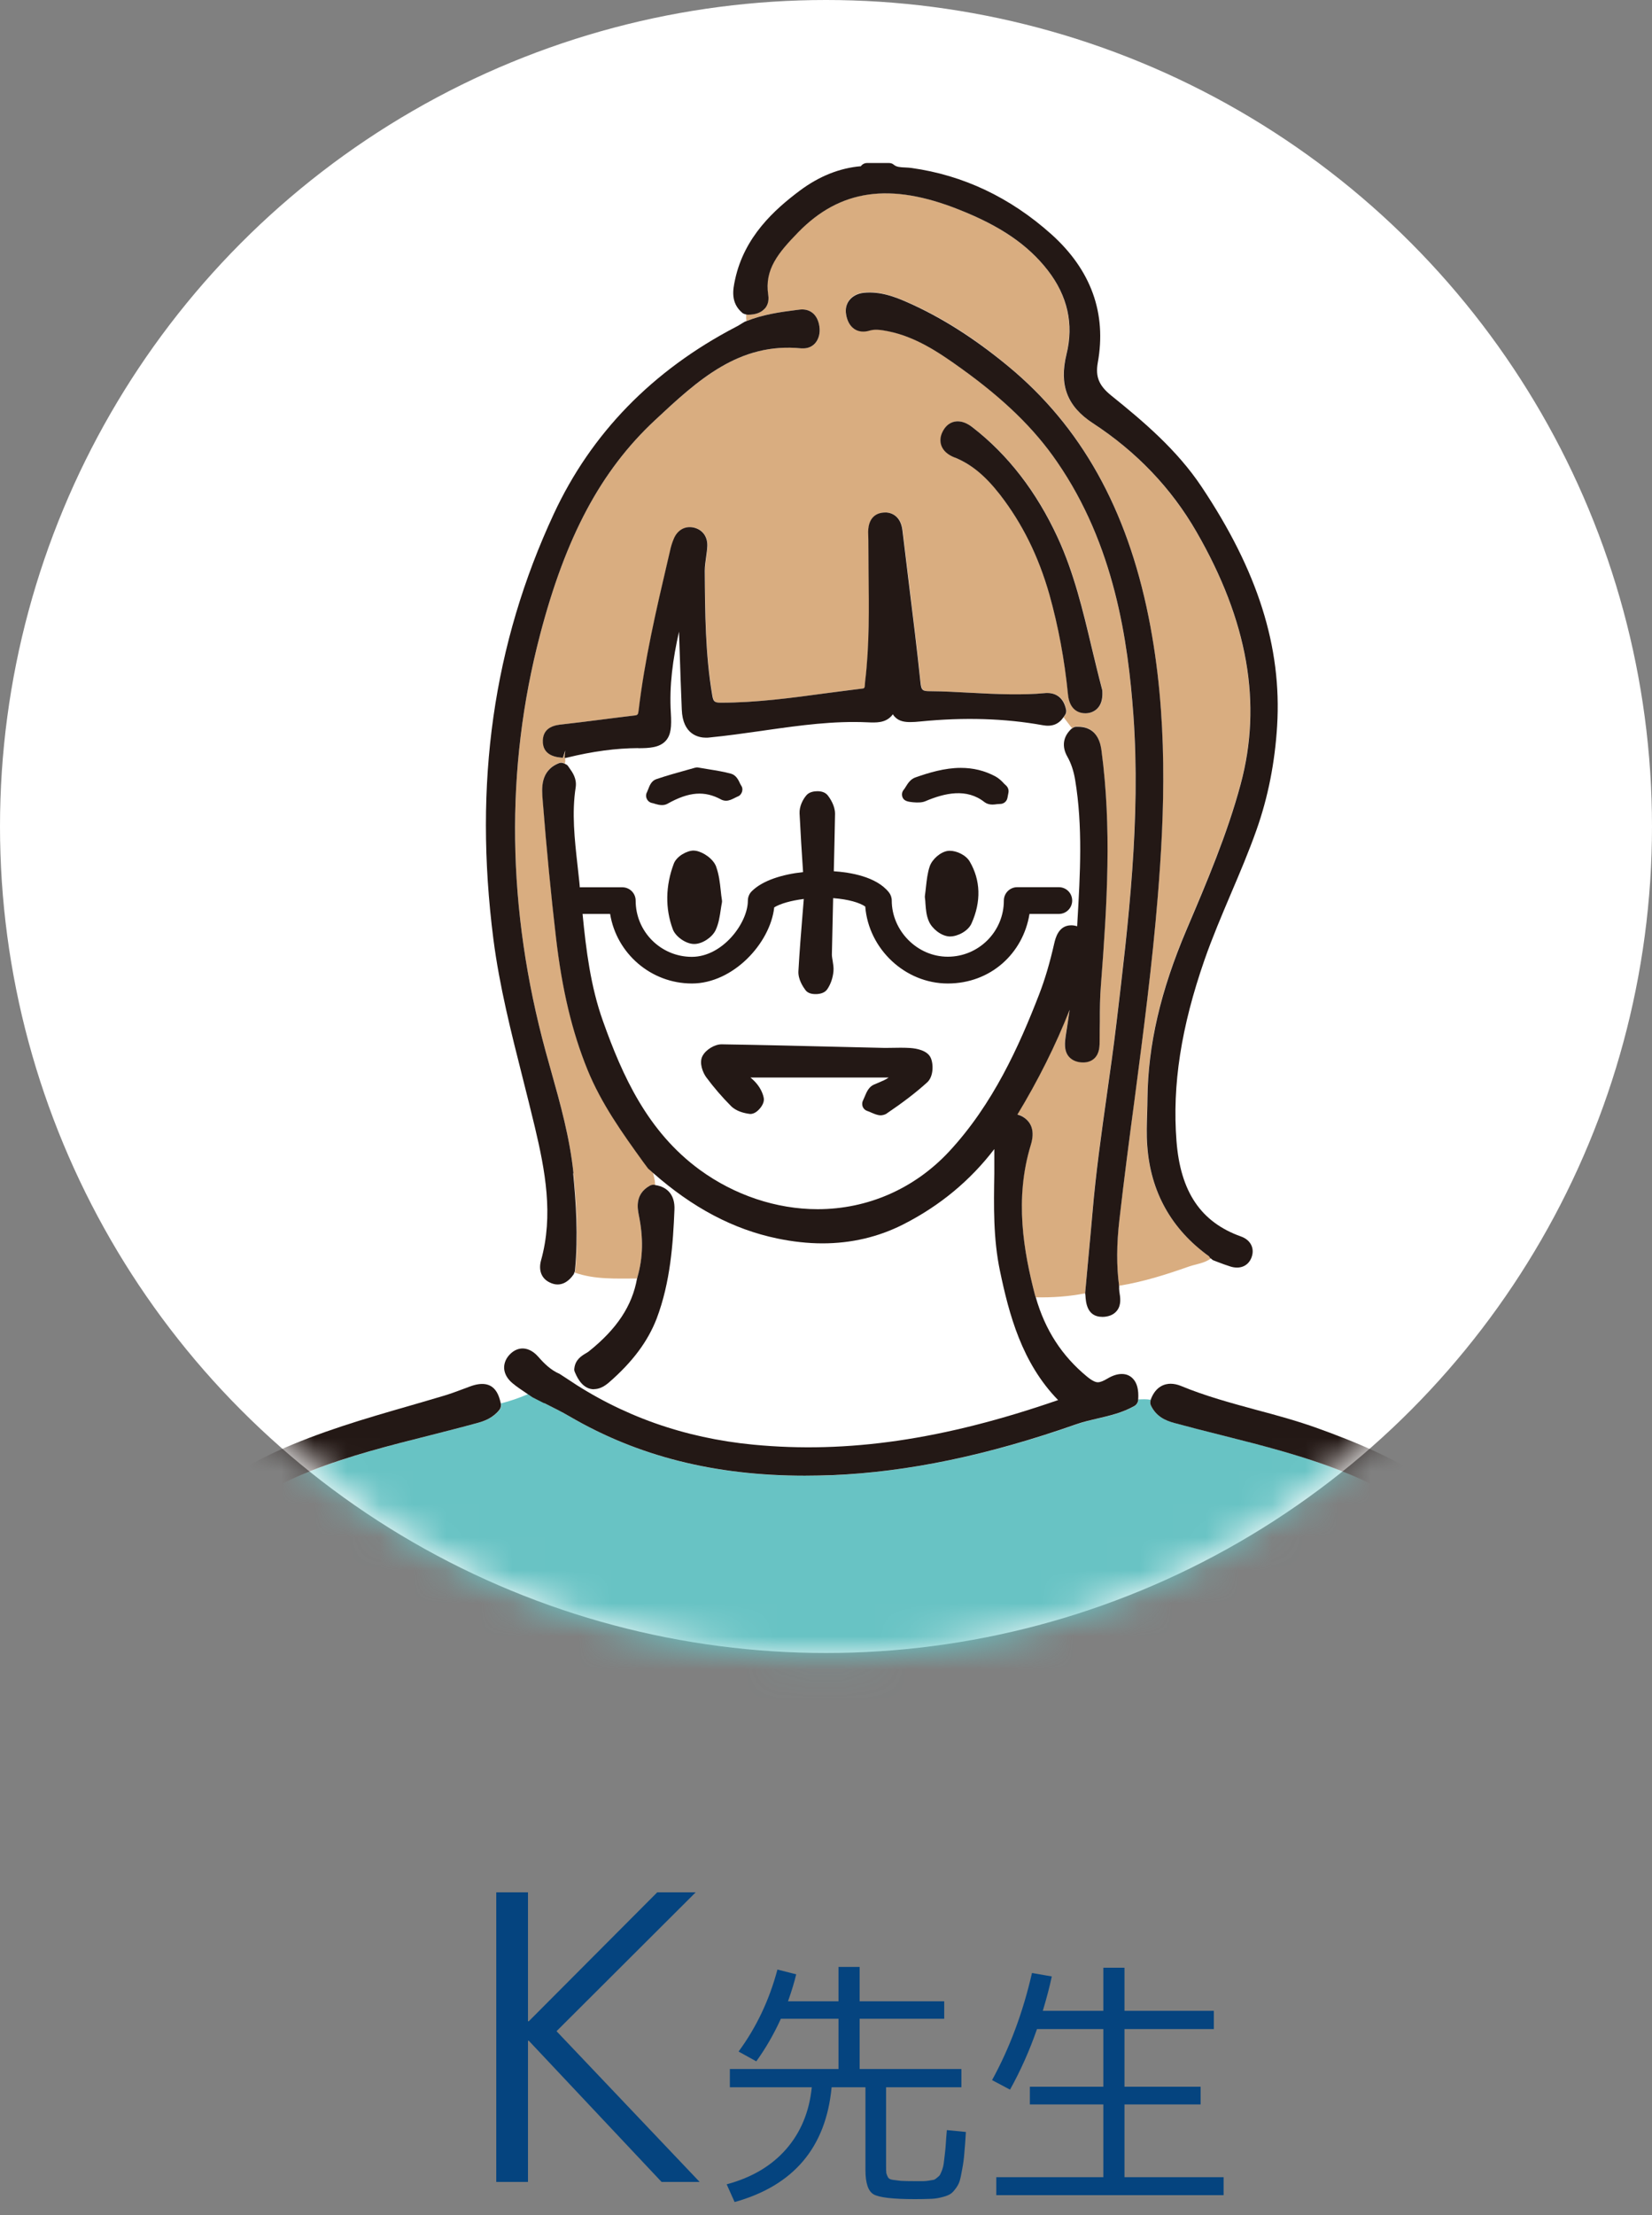
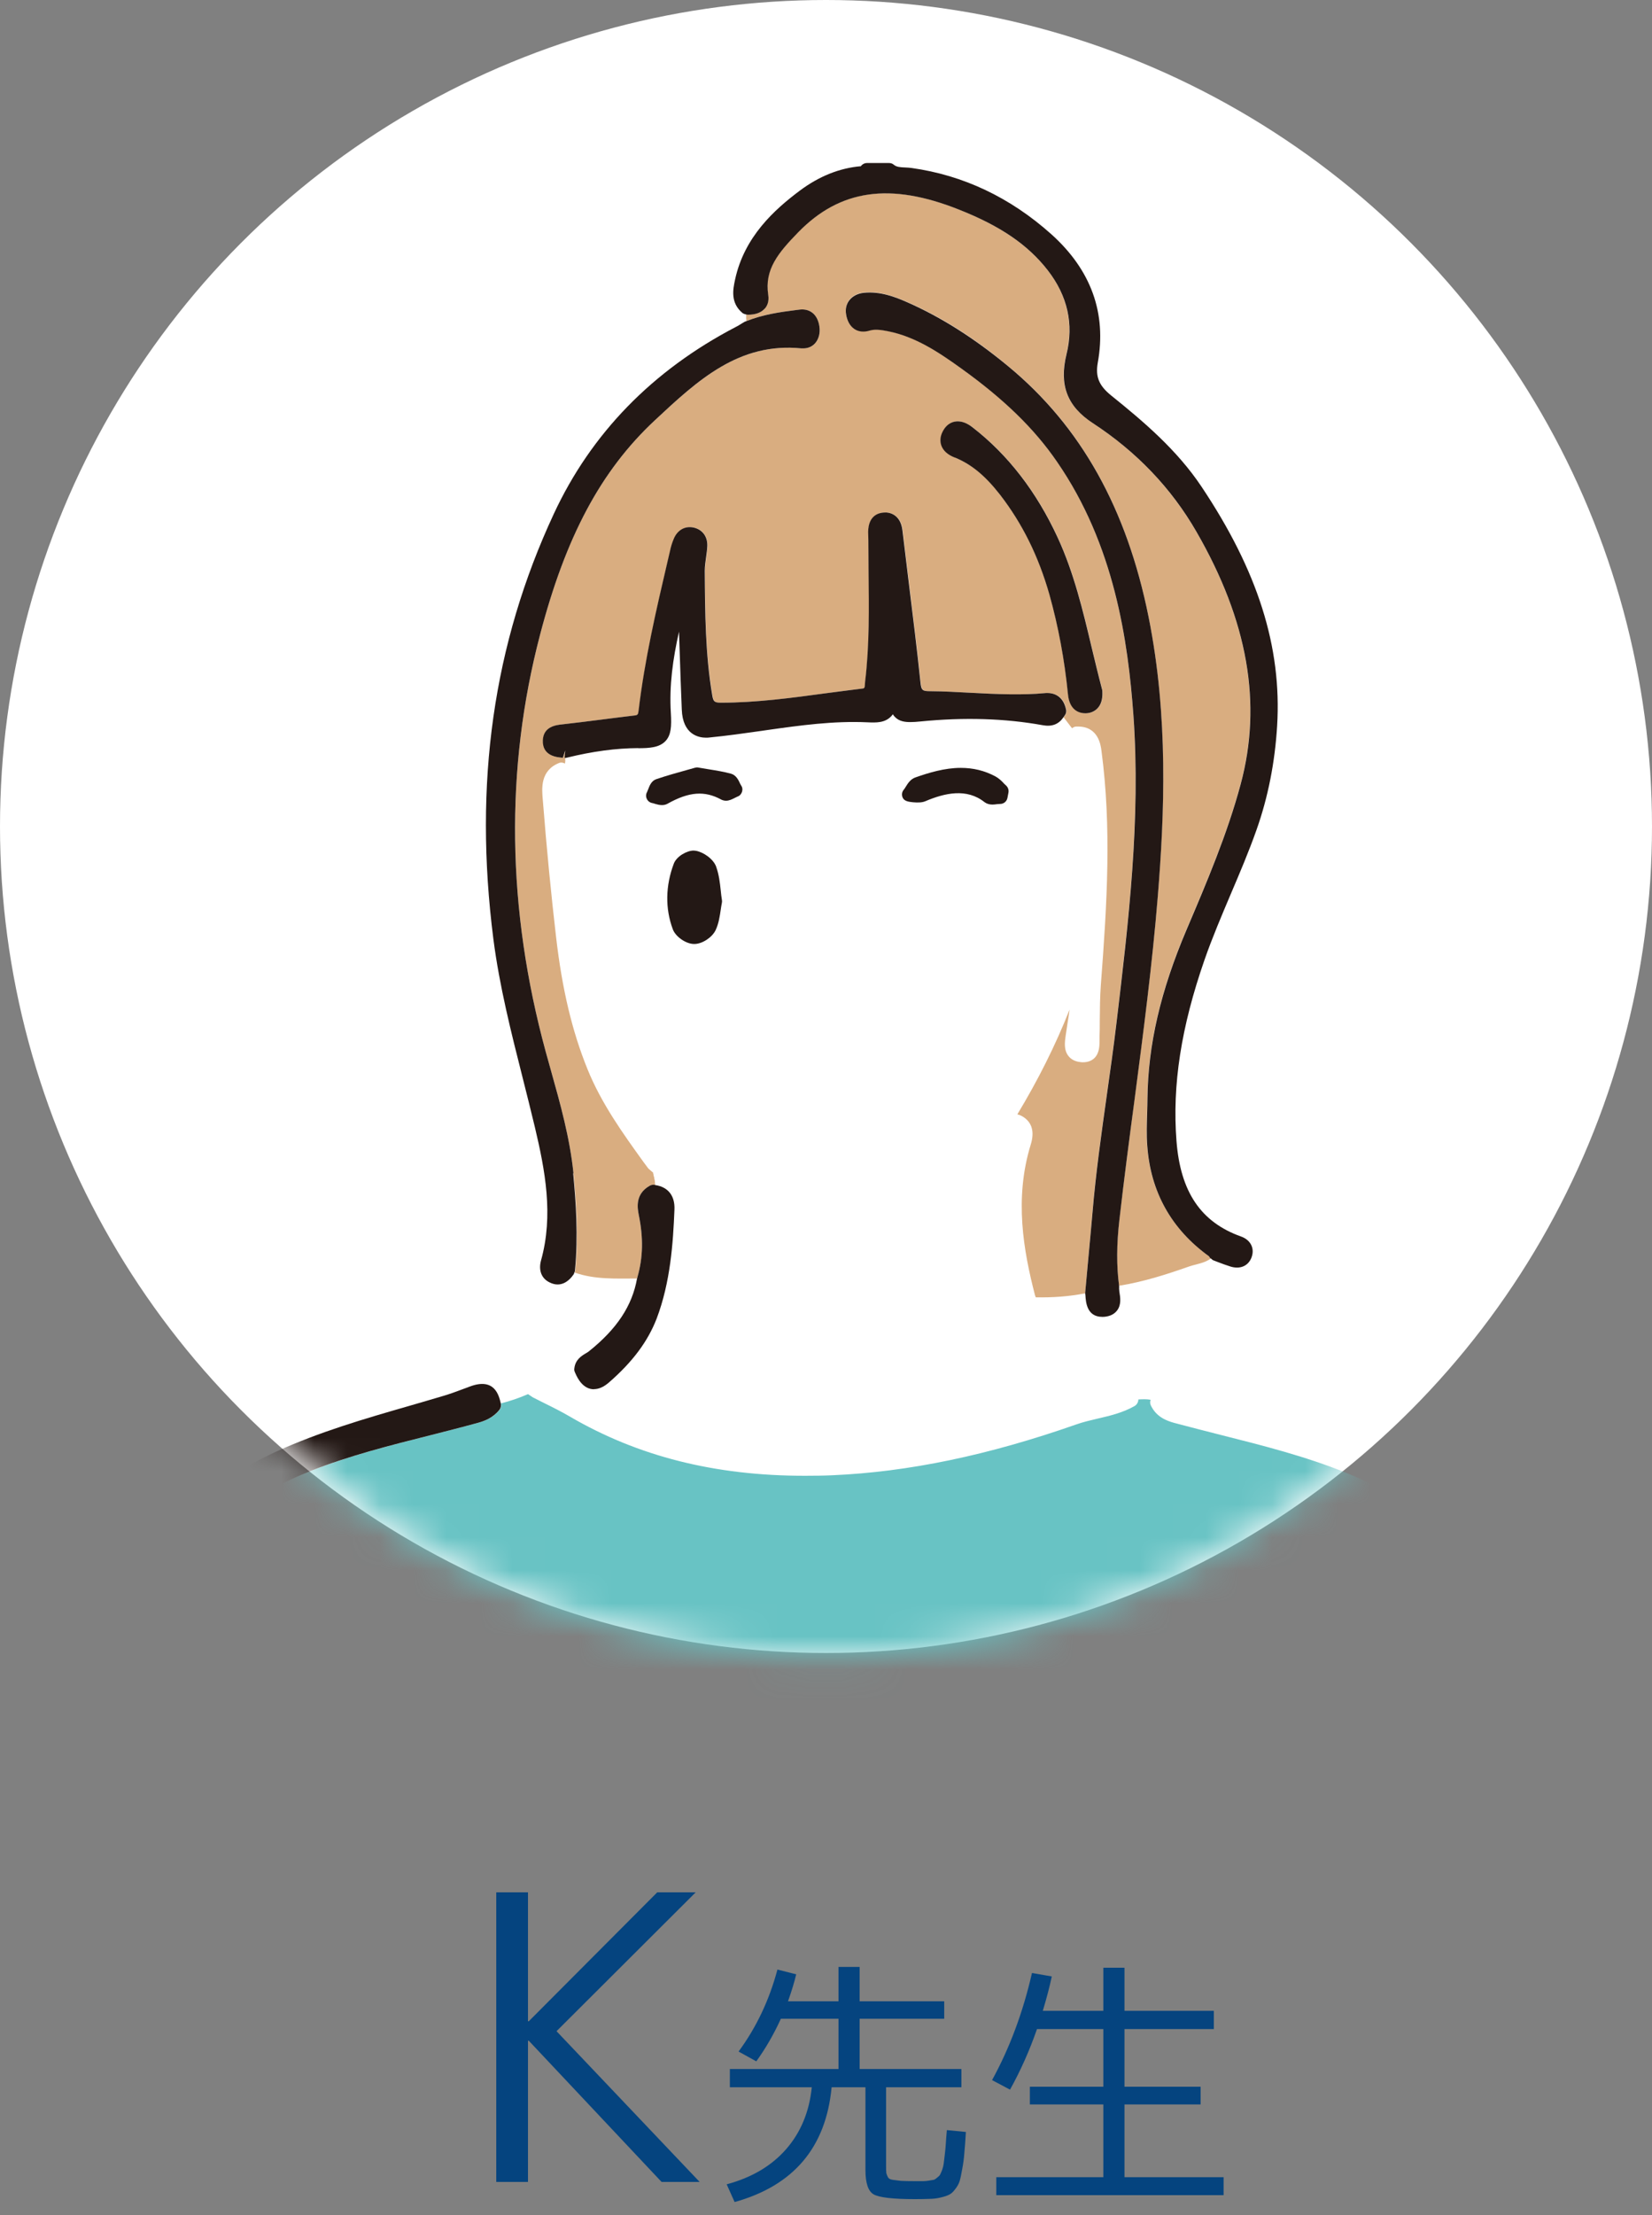
<svg xmlns="http://www.w3.org/2000/svg" width="50" height="67" viewBox="0 0 50 67" fill="none">
  <rect x="0" y="0" width="50" height="67" fill="#808080" stroke="none" />
  <circle cx="25" cy="25" r="25" fill="white" />
  <path d="M15.98 57.24V61.14H16.004L19.892 57.24H21.056L16.844 61.44L21.176 66H20.024L16.004 61.728H15.98V66H15.02V57.24H15.98ZM22.354 62.056C22.892 61.325 23.284 60.499 23.53 59.576L24.098 59.72C24.044 59.949 23.962 60.221 23.85 60.536H25.378V59.496H26.018V60.536H28.578V61.064H26.018V62.584H29.098V63.136H26.818V65.52C26.818 65.621 26.82 65.693 26.826 65.736C26.836 65.773 26.852 65.813 26.874 65.856C26.895 65.899 26.943 65.925 27.018 65.936C27.092 65.947 27.178 65.957 27.274 65.968C27.375 65.973 27.522 65.976 27.714 65.976C27.815 65.976 27.89 65.976 27.938 65.976C27.986 65.976 28.044 65.971 28.114 65.96C28.183 65.949 28.231 65.941 28.258 65.936C28.284 65.931 28.319 65.909 28.362 65.872C28.41 65.835 28.439 65.805 28.45 65.784C28.466 65.757 28.487 65.709 28.514 65.64C28.54 65.565 28.556 65.501 28.562 65.448C28.567 65.395 28.578 65.307 28.594 65.184C28.61 65.056 28.62 64.944 28.626 64.848C28.631 64.752 28.642 64.613 28.658 64.432L29.234 64.488C29.218 64.76 29.202 64.976 29.186 65.136C29.175 65.291 29.154 65.451 29.122 65.616C29.095 65.776 29.068 65.899 29.042 65.984C29.015 66.064 28.97 66.144 28.906 66.224C28.847 66.304 28.788 66.357 28.73 66.384C28.671 66.416 28.583 66.445 28.466 66.472C28.354 66.499 28.242 66.512 28.13 66.512C28.023 66.517 27.876 66.52 27.69 66.52C27.028 66.52 26.612 66.472 26.442 66.376C26.276 66.28 26.194 66.035 26.194 65.64V63.136H25.17C24.999 64.955 24.02 66.112 22.234 66.608L21.994 66.072C22.751 65.869 23.351 65.515 23.794 65.008C24.236 64.501 24.495 63.877 24.57 63.136H22.09V62.584H25.378V61.064H23.634C23.42 61.533 23.172 61.963 22.89 62.352L22.354 62.056ZM33.394 59.52H34.034V60.824H36.738V61.376H34.034V63.12H36.338V63.656H34.034V65.856H37.034V66.4H30.154V65.856H33.394V63.656H31.17V63.12H33.394V61.376H31.386C31.162 62.021 30.89 62.632 30.57 63.208L30.026 62.92C30.559 61.949 30.962 60.869 31.234 59.68L31.834 59.784C31.77 60.088 31.679 60.435 31.562 60.824H33.394V59.52Z" fill="#05447F" />
  <mask id="mask0_286_145" style="mask-type:luminance" maskUnits="userSpaceOnUse" x="0" y="2" width="50" height="49">
    <path d="M26.002 50.091C39.256 49.537 49.552 38.328 48.998 25.056C48.445 11.783 37.252 1.473 23.998 2.027C10.744 2.581 0.448 13.789 1.002 27.062C1.555 40.334 12.748 50.645 26.002 50.091Z" fill="white" />
  </mask>
  <g mask="url(#mask0_286_145)">
    <path d="M39.112 79.011C39.119 78.796 39.125 78.581 39.135 78.366C39.221 76.326 39.257 74.653 39.247 73.099C39.234 71.959 39.487 70.79 40.045 69.425C40.613 68.031 41.155 66.525 41.264 64.945C41.36 63.584 41.152 62.206 40.937 61.037C40.828 60.446 40.709 59.858 40.594 59.271C40.446 58.529 40.299 57.787 40.167 57.042C39.924 55.661 40.001 54.258 40.09 53.047C40.138 52.395 40.215 51.74 40.289 51.101C40.321 50.812 40.356 50.52 40.389 50.231C40.443 49.704 40.773 49.646 40.914 49.646C40.953 49.646 40.995 49.65 41.043 49.659C41.254 49.701 41.357 49.817 41.408 49.903C41.492 50.048 41.495 50.234 41.424 50.443C40.709 52.418 40.86 54.438 41.126 56.329C41.248 57.19 41.392 58.05 41.537 58.908C41.745 60.132 41.957 61.397 42.095 62.656C42.345 64.939 42.095 66.949 41.325 68.805L41.286 68.889C41.254 68.956 41.235 68.998 41.242 69.03C41.245 69.049 41.235 69.069 41.235 69.088C41.238 69.088 41.242 69.082 41.248 69.078C41.796 68.754 42.338 68.423 42.883 68.093C42.861 68.051 42.835 68.009 42.842 67.961C42.871 67.662 43.015 67.453 43.291 67.302C45.09 66.333 46.85 65.228 48.553 64.162L49.111 63.812C49.169 63.776 49.236 63.735 49.249 63.715C49.249 63.715 49.255 63.693 49.233 63.632C48.274 60.906 47.626 58.054 46.998 55.292C46.85 54.64 46.703 53.985 46.549 53.333C46.196 51.821 45.805 50.446 45.353 49.126C44.622 47.004 43.111 45.504 40.728 44.544C39.513 44.052 38.221 43.725 36.97 43.41C36.495 43.288 36.018 43.169 35.543 43.041C35.283 42.97 34.995 42.851 34.831 42.511C34.805 42.456 34.805 42.398 34.825 42.341C34.703 42.318 34.578 42.325 34.453 42.331C34.453 42.337 34.453 42.344 34.453 42.35C34.446 42.424 34.405 42.492 34.34 42.53C33.978 42.736 33.59 42.825 33.215 42.912C33 42.964 32.785 43.012 32.577 43.086C29.905 44.023 27.491 44.524 25.195 44.624C24.916 44.637 24.637 44.64 24.361 44.64C21.641 44.64 19.316 44.055 17.251 42.851C16.998 42.703 16.738 42.572 16.475 42.443L16.126 42.267L15.981 42.17C15.715 42.286 15.443 42.379 15.164 42.45V42.453C15.18 42.52 15.164 42.594 15.119 42.649C14.926 42.886 14.679 42.98 14.487 43.034C13.996 43.169 13.499 43.294 13.008 43.42C11.816 43.721 10.578 44.033 9.414 44.492C7.185 45.375 5.771 46.605 4.966 48.362C4.385 49.63 4.029 51.008 3.712 52.312C3.465 53.333 3.234 54.358 3 55.382C2.759 56.448 2.519 57.517 2.259 58.58C1.855 60.234 1.364 61.904 0.803 63.539C0.746 63.709 0.755 63.731 0.916 63.834L1.951 64.477C3.503 65.443 5.107 66.442 6.742 67.319C6.992 67.453 7.252 67.717 7.06 68.215C7.06 68.224 7.047 68.224 7.044 68.234C7.592 68.52 8.15 68.789 8.734 68.989L8.663 68.76C8.557 68.417 8.448 68.073 8.33 67.733C7.676 65.88 7.775 63.963 7.98 62.167C8.105 61.085 8.291 60 8.474 58.947C8.692 57.691 8.917 56.394 9.032 55.106C9.157 53.699 9.208 52.048 8.602 50.494C8.513 50.263 8.509 50.07 8.589 49.919C8.638 49.83 8.74 49.711 8.955 49.659C9.006 49.646 9.051 49.643 9.096 49.643C9.234 49.643 9.561 49.701 9.616 50.228L9.689 50.899C9.879 52.582 10.078 54.322 9.952 56.066C9.885 56.991 9.689 57.896 9.497 58.776C9.426 59.091 9.359 59.409 9.295 59.727C9.045 60.999 8.782 62.518 8.718 64.094C8.644 65.957 9.257 67.659 9.946 69.387C10.51 70.796 10.77 71.991 10.761 73.138C10.741 75.492 10.847 77.887 10.95 80.199L10.956 80.353C10.963 80.479 10.979 80.601 10.995 80.726C11.004 80.803 11.014 80.88 11.024 80.957C11.024 80.964 11.024 80.973 11.024 80.98C14.904 80.98 18.784 80.986 22.661 80.986C28.103 80.986 33.545 80.98 38.99 80.98C38.99 80.97 38.99 80.957 38.99 80.948C39.08 80.308 39.099 79.644 39.119 79.005L39.112 79.011Z" fill="#68C3C4" />
    <path d="M19.333 36.75C19.294 36.56 19.208 36.123 19.666 35.867C19.708 35.844 19.756 35.834 19.804 35.838C19.817 35.838 19.823 35.844 19.836 35.847C19.836 35.722 19.798 35.6 19.772 35.475C19.721 35.43 19.669 35.388 19.621 35.343L19.48 35.154C18.852 34.283 18.204 33.384 17.781 32.34C17.316 31.194 17.014 29.925 16.831 28.349C16.684 27.083 16.549 25.719 16.427 24.177C16.398 23.853 16.35 23.307 16.921 23.079C16.985 23.053 17.053 23.069 17.11 23.101C17.12 23.044 17.12 22.983 17.117 22.925C17.117 22.925 17.117 22.925 17.113 22.925C17.107 22.925 17.101 22.925 17.094 22.925L17.113 22.7L17.043 22.922C16.87 22.909 16.415 22.877 16.437 22.388C16.456 21.971 16.844 21.929 17.03 21.91C17.441 21.865 17.803 21.817 18.165 21.772C18.502 21.73 18.839 21.685 19.176 21.646C19.307 21.634 19.32 21.621 19.336 21.489C19.515 19.961 19.868 18.445 20.211 16.98L20.285 16.663C20.311 16.544 20.346 16.422 20.394 16.309C20.503 16.033 20.741 15.898 21.007 15.959C21.276 16.023 21.43 16.245 21.414 16.541C21.404 16.646 21.392 16.746 21.379 16.846C21.359 16.987 21.337 17.128 21.337 17.266C21.343 18.541 21.35 19.806 21.565 21.033C21.597 21.229 21.632 21.255 21.834 21.255C22.895 21.255 23.97 21.11 25.009 20.969C25.384 20.918 25.759 20.869 26.138 20.824C26.176 20.812 26.179 20.757 26.183 20.722L26.189 20.628C26.32 19.521 26.308 18.384 26.295 17.282C26.291 16.968 26.288 16.653 26.288 16.338L26.282 16.088C26.288 15.577 26.619 15.51 26.76 15.503C26.92 15.487 27.263 15.555 27.321 16.043C27.385 16.582 27.452 17.122 27.517 17.661C27.638 18.647 27.76 19.633 27.863 20.622C27.892 20.889 27.927 20.905 28.171 20.908C28.578 20.911 28.988 20.934 29.396 20.956C30.169 20.998 30.974 21.03 31.628 20.966C31.657 20.966 31.682 20.962 31.708 20.962C31.881 20.962 32.186 21.027 32.272 21.463C32.282 21.515 32.272 21.57 32.25 21.614C32.234 21.646 32.211 21.669 32.192 21.698C32.276 21.807 32.362 21.919 32.446 22.029C32.481 22.003 32.519 21.98 32.564 21.977C32.567 21.977 32.625 21.977 32.628 21.977C33.238 21.977 33.315 22.53 33.337 22.709C33.645 25.028 33.51 27.292 33.318 29.8C33.292 30.157 33.289 30.526 33.286 30.886C33.286 31.046 33.286 31.204 33.279 31.364V31.444C33.279 31.624 33.279 31.846 33.129 32C33.042 32.087 32.923 32.132 32.779 32.132C32.773 32.132 32.718 32.132 32.712 32.128C32.548 32.112 32.423 32.051 32.34 31.945C32.192 31.762 32.227 31.512 32.253 31.332L32.32 30.886C32.34 30.773 32.356 30.658 32.372 30.539C31.945 31.621 31.413 32.678 30.791 33.708C30.845 33.721 30.897 33.74 30.951 33.773C31.233 33.943 31.317 34.229 31.198 34.617C30.691 36.258 30.98 37.845 31.326 39.181C31.333 39.203 31.342 39.219 31.349 39.242C31.852 39.251 32.352 39.219 32.846 39.12V39.094L32.936 38.073C32.981 37.604 33.026 37.138 33.064 36.669C33.164 35.478 33.334 34.28 33.497 33.121C33.6 32.395 33.703 31.669 33.789 30.94C34.151 27.909 34.527 24.771 34.302 21.624C34.139 19.379 33.728 16.48 31.99 13.962C31.297 12.957 30.377 12.057 29.091 11.139C28.395 10.638 27.703 10.176 26.866 10.012C26.654 9.97 26.474 9.948 26.324 9.992C25.945 10.105 25.666 9.896 25.605 9.495C25.583 9.334 25.615 9.19 25.705 9.074C25.801 8.949 25.958 8.869 26.147 8.849C26.644 8.801 27.087 8.975 27.462 9.138C28.488 9.588 29.489 10.22 30.515 11.075C32.712 12.886 34.1 15.365 34.761 18.654C35.367 21.672 35.242 24.623 35.04 27.109C34.876 29.164 34.6 31.239 34.337 33.246C34.177 34.457 34.02 35.671 33.879 36.885C33.792 37.636 33.789 38.294 33.869 38.892C34.594 38.776 35.296 38.554 35.986 38.31C36.204 38.236 36.457 38.211 36.65 38.066C36.64 38.057 36.627 38.053 36.618 38.044C36.614 38.041 36.589 37.999 36.586 37.996C35.45 37.173 34.819 36.046 34.719 34.649C34.694 34.315 34.706 33.981 34.716 33.66C34.719 33.516 34.725 33.368 34.725 33.224C34.745 31.599 35.12 29.974 35.909 28.117C36.518 26.688 37.144 25.221 37.548 23.715C38.202 21.277 37.766 18.782 36.21 16.084C35.45 14.768 34.395 13.66 33.071 12.796C32.291 12.285 32.045 11.643 32.276 10.712C32.497 9.8 32.308 8.942 31.705 8.168C31.105 7.401 30.278 6.836 29.024 6.338C26.936 5.506 25.426 5.728 24.159 7.019C23.55 7.642 23.13 8.143 23.248 8.92C23.28 9.125 23.21 9.257 23.146 9.331C23.037 9.456 22.867 9.52 22.636 9.52C22.62 9.52 22.601 9.514 22.584 9.514C22.581 9.581 22.584 9.646 22.591 9.713C23.101 9.508 23.604 9.44 24.092 9.379L24.194 9.366C24.194 9.366 24.265 9.36 24.278 9.36C24.56 9.36 24.756 9.553 24.8 9.877C24.829 10.066 24.788 10.249 24.678 10.375C24.589 10.481 24.457 10.538 24.313 10.538C24.306 10.538 24.262 10.538 24.255 10.538C22.363 10.349 21.122 11.502 19.817 12.716C18.185 14.241 17.117 16.235 16.344 19.206C15.282 23.255 15.34 27.498 16.517 31.814L16.677 32.389C16.96 33.391 17.248 34.425 17.357 35.491C17.444 36.355 17.514 37.376 17.412 38.436C17.412 38.455 17.399 38.474 17.392 38.493C18.005 38.709 18.646 38.673 19.281 38.673C19.281 38.66 19.288 38.651 19.291 38.638C19.464 38.044 19.474 37.434 19.333 36.75ZM28.54 13.046C28.677 12.786 28.88 12.745 28.988 12.745C29.13 12.745 29.277 12.806 29.441 12.928C30.512 13.756 31.381 14.877 32.016 16.261C32.51 17.327 32.782 18.474 33.045 19.585C33.145 19.999 33.244 20.417 33.353 20.828C33.363 20.857 33.366 20.889 33.369 20.927C33.379 21.152 33.327 21.313 33.225 21.422C33.135 21.521 33.01 21.573 32.866 21.576H32.853C32.712 21.576 32.378 21.518 32.327 20.998C32.224 19.961 32.035 18.946 31.766 17.986C31.435 16.823 30.945 15.834 30.268 14.96C29.822 14.386 29.402 14.042 28.905 13.84C28.694 13.756 28.559 13.634 28.501 13.477C28.466 13.384 28.447 13.233 28.546 13.046H28.54Z" fill="#D9AD80" />
    <path d="M32.023 42.344C30.923 41.217 30.538 39.746 30.265 38.445C30.057 37.459 30.076 36.461 30.092 35.494C30.095 35.247 30.092 34.999 30.092 34.752C29.374 35.69 28.457 36.461 27.337 37.029C26.587 37.411 25.763 37.604 24.891 37.604C24.451 37.604 23.993 37.556 23.524 37.456C22.191 37.18 20.959 36.528 19.766 35.475C19.792 35.6 19.834 35.722 19.83 35.847C20.215 35.905 20.427 36.172 20.407 36.592C20.366 37.61 20.289 38.789 19.869 39.884C19.603 40.574 19.147 41.188 18.426 41.817C18.268 41.952 18.121 42.019 17.974 42.019C17.637 42.019 17.473 41.689 17.409 41.538C17.319 41.592 17.23 41.644 17.133 41.682C18.804 42.819 20.693 43.49 22.797 43.693C25.644 43.965 28.55 43.545 32.02 42.344H32.023Z" fill="white" />
    <path d="M31.556 21.942C30.415 21.733 29.183 21.695 27.862 21.829C27.74 21.842 27.638 21.849 27.551 21.849C27.404 21.849 27.218 21.833 27.086 21.695C27.061 21.669 27.041 21.64 27.022 21.611C27.006 21.634 26.99 21.656 26.971 21.675C26.782 21.871 26.528 21.868 26.256 21.855C25.229 21.804 24.213 21.948 23.219 22.09L23.039 22.115C22.517 22.189 21.997 22.263 21.471 22.314C21.436 22.314 21.401 22.321 21.368 22.321C21.157 22.321 20.663 22.237 20.634 21.47C20.608 20.873 20.589 20.275 20.57 19.678L20.551 19.113C20.365 19.941 20.252 20.741 20.304 21.569C20.326 21.984 20.31 22.241 20.14 22.424C19.954 22.619 19.656 22.639 19.313 22.639C18.643 22.642 17.937 22.738 17.155 22.928C17.139 22.931 17.122 22.934 17.107 22.934C17.113 22.995 17.11 23.053 17.1 23.111C17.129 23.127 17.161 23.14 17.183 23.172L17.228 23.236C17.325 23.371 17.459 23.557 17.418 23.817C17.296 24.595 17.386 25.391 17.472 26.165C17.491 26.341 17.511 26.518 17.53 26.698L17.543 26.846C17.543 26.846 17.559 26.843 17.568 26.843H18.829C19.053 26.843 19.233 27.022 19.233 27.247C19.233 28.185 19.996 28.946 20.932 28.946C21.869 28.946 22.629 27.915 22.629 27.247C22.629 27.141 22.674 27.038 22.747 26.961C23.074 26.634 23.677 26.454 24.299 26.383C24.261 25.799 24.219 25.205 24.194 24.611C24.184 24.395 24.293 24.187 24.399 24.061C24.489 23.952 24.649 23.936 24.736 23.936C24.877 23.936 24.979 23.978 25.04 24.055C25.108 24.142 25.271 24.37 25.268 24.62C25.258 25.198 25.242 25.779 25.229 26.358C25.717 26.39 26.512 26.515 26.894 26.99C26.951 27.061 26.984 27.151 26.984 27.244C26.984 28.149 27.776 28.943 28.68 28.943C29.584 28.943 30.376 28.182 30.376 27.244C30.376 27.019 30.556 26.839 30.78 26.839H32.041C32.265 26.839 32.445 27.019 32.445 27.244C32.445 27.469 32.265 27.648 32.041 27.648H31.152C30.96 28.84 29.924 29.752 28.68 29.752C27.436 29.752 26.281 28.702 26.182 27.424C26.018 27.311 25.682 27.205 25.21 27.17C25.197 27.738 25.181 28.31 25.172 28.878C25.172 28.939 25.184 29.004 25.194 29.065C25.21 29.161 25.229 29.267 25.22 29.383C25.201 29.588 25.133 29.778 25.031 29.929C24.947 30.047 24.793 30.073 24.678 30.073C24.537 30.073 24.434 30.035 24.373 29.954C24.303 29.864 24.145 29.627 24.158 29.383C24.19 28.798 24.238 28.214 24.287 27.623L24.322 27.196C23.934 27.247 23.613 27.34 23.427 27.449C23.305 28.541 22.241 29.752 20.936 29.752C19.63 29.752 18.655 28.84 18.46 27.648H17.626C17.732 28.737 17.87 29.845 18.242 30.886C18.832 32.543 19.595 34.235 21.173 35.388C22.225 36.155 23.491 36.579 24.739 36.579C26.256 36.579 27.667 35.963 28.715 34.839C30.049 33.407 30.841 31.637 31.441 30.092C31.617 29.64 31.762 29.145 31.903 28.535C31.935 28.387 32.028 27.992 32.416 27.992C32.474 27.992 32.531 28.002 32.596 28.021L32.605 27.851C32.685 26.451 32.769 25.002 32.535 23.596C32.49 23.323 32.413 23.092 32.297 22.889C32.124 22.581 32.169 22.282 32.422 22.048C32.429 22.041 32.435 22.045 32.442 22.038C32.355 21.929 32.272 21.817 32.188 21.707C32.047 21.913 31.848 22 31.56 21.945L31.556 21.942ZM21.853 27.302C21.84 27.372 21.827 27.443 21.817 27.517C21.788 27.713 21.753 27.938 21.66 28.14C21.554 28.361 21.253 28.554 21.019 28.554H21.006C20.759 28.548 20.445 28.329 20.365 28.105C20.134 27.482 20.143 26.794 20.397 26.123C20.48 25.902 20.794 25.728 20.996 25.728C21.009 25.728 21.054 25.731 21.067 25.735C21.295 25.779 21.596 25.979 21.683 26.226C21.766 26.454 21.795 26.701 21.821 26.939C21.83 27.035 21.84 27.128 21.856 27.228C21.859 27.253 21.856 27.279 21.856 27.305L21.853 27.302ZM22.462 23.959C22.439 24.026 22.388 24.078 22.324 24.103C22.298 24.113 22.273 24.126 22.244 24.142C22.16 24.183 22.074 24.228 21.974 24.228C21.936 24.228 21.866 24.212 21.833 24.193C21.336 23.92 20.862 23.952 20.207 24.318C20.159 24.344 20.102 24.36 20.041 24.36C19.964 24.36 19.893 24.338 19.829 24.322C19.8 24.312 19.775 24.305 19.749 24.299C19.675 24.286 19.614 24.241 19.582 24.174C19.55 24.11 19.55 24.032 19.585 23.968C19.598 23.943 19.608 23.914 19.621 23.885C19.662 23.776 19.717 23.625 19.871 23.573C20.182 23.467 20.506 23.377 20.785 23.3L21.038 23.23C21.07 23.22 21.105 23.217 21.137 23.223L21.461 23.278C21.705 23.316 21.917 23.352 22.128 23.41C22.279 23.451 22.346 23.589 22.395 23.689C22.407 23.715 22.42 23.744 22.436 23.766C22.475 23.824 22.484 23.898 22.465 23.962L22.462 23.959ZM29.408 27.934C29.305 28.169 28.985 28.329 28.76 28.329H28.731C28.478 28.317 28.212 28.085 28.119 27.877C28.039 27.7 28.026 27.511 28.013 27.34C28.01 27.279 28.003 27.218 27.997 27.16C27.994 27.141 27.994 27.116 27.997 27.096C28.01 27.006 28.019 26.916 28.029 26.826C28.052 26.624 28.071 26.412 28.141 26.213C28.215 25.991 28.475 25.77 28.693 25.741C28.703 25.741 28.747 25.738 28.757 25.738C28.956 25.738 29.241 25.863 29.357 26.065C29.687 26.631 29.706 27.276 29.411 27.934H29.408ZM30.495 24.135C30.476 24.244 30.383 24.322 30.274 24.322C30.245 24.322 30.213 24.325 30.184 24.328C30.136 24.334 30.085 24.341 30.04 24.341C29.94 24.341 29.86 24.315 29.799 24.267C29.26 23.84 28.6 23.988 28.003 24.241C27.904 24.286 27.773 24.286 27.635 24.27C27.509 24.257 27.375 24.244 27.323 24.132C27.285 24.052 27.298 23.959 27.356 23.891C27.378 23.866 27.397 23.833 27.416 23.801C27.481 23.699 27.564 23.567 27.712 23.519C28.116 23.374 28.597 23.23 29.081 23.23C29.456 23.23 29.799 23.313 30.126 23.487C30.232 23.544 30.309 23.622 30.38 23.692C30.405 23.718 30.431 23.744 30.46 23.769C30.521 23.824 30.55 23.904 30.53 23.988L30.502 24.139L30.495 24.135ZM28.064 32.745C27.724 33.05 27.333 33.352 26.83 33.692C26.791 33.718 26.708 33.74 26.663 33.74C26.564 33.74 26.464 33.696 26.368 33.654C26.329 33.635 26.291 33.618 26.256 33.609C26.192 33.59 26.14 33.541 26.114 33.477C26.089 33.413 26.092 33.342 26.127 33.285C26.143 33.252 26.159 33.214 26.175 33.175C26.23 33.044 26.297 32.883 26.451 32.812L26.589 32.755C26.711 32.706 26.814 32.661 26.9 32.597H22.718C22.763 32.636 22.811 32.678 22.853 32.722C22.991 32.87 23.087 33.047 23.119 33.211C23.139 33.307 23.103 33.413 23.01 33.525C22.946 33.606 22.84 33.699 22.712 33.699C22.545 33.679 22.292 33.622 22.125 33.455C21.866 33.195 21.612 32.902 21.378 32.588C21.275 32.45 21.157 32.154 21.266 31.945C21.372 31.753 21.635 31.592 21.843 31.592C23.046 31.608 24.238 31.637 25.435 31.669L26.788 31.701L27.266 31.695C27.365 31.695 27.465 31.695 27.567 31.704C27.75 31.721 28.071 31.775 28.177 31.994C28.266 32.18 28.27 32.568 28.071 32.745H28.064Z" fill="white" />
    <path d="M23.149 9.334C23.213 9.26 23.284 9.129 23.252 8.923C23.133 8.146 23.557 7.645 24.163 7.022C25.426 5.731 26.94 5.509 29.027 6.341C30.285 6.839 31.109 7.404 31.709 8.172C32.311 8.946 32.504 9.803 32.279 10.715C32.052 11.646 32.295 12.289 33.075 12.799C34.399 13.663 35.457 14.771 36.214 16.088C37.769 18.785 38.206 21.28 37.551 23.718C37.147 25.224 36.522 26.692 35.913 28.121C35.124 29.977 34.748 31.602 34.729 33.227C34.729 33.374 34.723 33.519 34.72 33.663C34.71 33.984 34.697 34.315 34.723 34.653C34.822 36.05 35.451 37.177 36.589 37.999C36.593 38.005 36.618 38.044 36.621 38.047C36.628 38.057 36.644 38.063 36.653 38.069C36.676 38.089 36.698 38.114 36.727 38.124L36.878 38.182C36.996 38.227 37.118 38.272 37.24 38.31C37.311 38.333 37.378 38.342 37.442 38.342C37.657 38.342 37.827 38.214 37.891 37.999C37.971 37.739 37.837 37.498 37.558 37.401C36.346 36.968 35.727 36.053 35.608 34.514C35.477 32.819 35.746 31.075 36.458 29.029C36.692 28.358 36.977 27.69 37.25 27.045C37.519 26.415 37.795 25.767 38.029 25.105C38.379 24.119 38.587 23.063 38.654 21.958C38.799 19.569 38.068 17.266 36.362 14.716C35.621 13.608 34.607 12.748 33.636 11.967C33.261 11.666 33.151 11.396 33.225 10.975C33.498 9.475 33.023 8.162 31.814 7.08C30.573 5.972 29.156 5.301 27.594 5.082C27.53 5.073 27.466 5.069 27.398 5.066C27.235 5.06 27.132 5.05 27.052 4.983C27.014 4.947 26.959 4.931 26.908 4.931H26.241C26.164 4.931 26.096 4.97 26.055 5.028C25.413 5.082 24.791 5.33 24.204 5.769C23.441 6.341 22.527 7.16 22.248 8.457C22.184 8.753 22.101 9.157 22.473 9.469C22.502 9.491 22.547 9.504 22.588 9.514C22.604 9.514 22.623 9.52 22.64 9.52C22.87 9.52 23.04 9.456 23.149 9.331V9.334Z" fill="#231815" />
-     <path d="M50.362 63.41C49.146 60.629 48.431 57.656 47.799 54.849L47.62 54.04C47.248 52.36 46.863 50.626 46.295 48.962C45.676 47.151 44.75 45.838 43.467 44.945C42.284 44.123 40.991 43.603 39.885 43.204C39.272 42.983 38.637 42.809 38.022 42.646C37.265 42.44 36.479 42.228 35.745 41.923C35.636 41.878 35.527 41.856 35.431 41.856C35.273 41.856 34.982 41.917 34.828 42.337C34.828 42.337 34.828 42.341 34.828 42.344C34.808 42.398 34.808 42.459 34.834 42.514C34.998 42.854 35.283 42.973 35.546 43.044C36.021 43.172 36.495 43.294 36.973 43.413C38.224 43.728 39.516 44.055 40.731 44.547C43.114 45.507 44.625 47.007 45.356 49.129C45.808 50.449 46.199 51.824 46.552 53.336C46.706 53.988 46.853 54.64 47.001 55.295C47.626 58.054 48.274 60.906 49.236 63.635C49.258 63.696 49.252 63.719 49.252 63.719C49.242 63.738 49.175 63.78 49.114 63.815L48.556 64.165C46.853 65.231 45.093 66.336 43.294 67.306C43.018 67.457 42.874 67.665 42.845 67.964C42.838 68.012 42.861 68.057 42.886 68.096C42.893 68.109 42.89 68.121 42.899 68.134C43.181 68.465 43.541 68.507 43.929 68.24C44.243 68.025 44.56 67.813 44.891 67.617C45.08 67.505 45.263 67.38 45.446 67.254C45.676 67.1 45.914 66.94 46.17 66.795L46.077 68.86C46.055 69.316 46.023 69.772 45.991 70.228C45.904 71.429 45.814 72.672 45.955 73.908C46.138 75.536 46.209 77.158 46.17 78.722L46.164 78.931C46.148 79.599 46.132 80.286 45.987 80.996V81.066C45.987 81.102 45.994 81.137 45.987 81.176C45.959 81.423 46 81.606 46.116 81.738C46.183 81.811 46.308 81.901 46.523 81.901C46.693 81.901 46.825 81.85 46.924 81.744C47.078 81.58 47.081 81.349 47.071 81.185L47.062 80.999C47.046 80.732 47.03 80.466 47.023 80.199C47.011 79.609 47.017 79.021 47.023 78.43C47.03 77.441 47.039 76.416 46.966 75.408L46.956 75.279C46.831 73.552 46.703 71.766 46.863 70.01C46.956 69.001 46.991 67.971 47.026 66.978L47.042 66.513C47.049 66.291 47.1 66.207 47.267 66.118C48.037 65.71 48.851 65.257 49.916 64.656C50.477 64.338 50.615 63.966 50.371 63.417L50.362 63.41Z" fill="#231815" />
    <path d="M3.016 75.822C3.038 75.279 3.096 74.73 3.154 74.197C3.24 73.414 3.327 72.601 3.298 71.789C3.263 70.745 3.218 69.705 3.173 68.661C3.141 67.916 3.109 67.174 3.08 66.426C3.08 66.387 3.074 66.349 3.067 66.307C3.099 66.329 3.128 66.355 3.157 66.374C4.1 66.972 5.046 67.572 5.985 68.179C6.252 68.353 6.588 68.484 6.932 68.343C6.98 68.324 7.015 68.279 7.037 68.234C7.041 68.227 7.05 68.224 7.053 68.215C7.249 67.717 6.989 67.45 6.736 67.319C5.1 66.442 3.497 65.443 1.945 64.477L0.909 63.834C0.746 63.731 0.736 63.709 0.797 63.539C1.361 61.904 1.849 60.234 2.253 58.58C2.512 57.517 2.753 56.451 2.994 55.382C3.224 54.358 3.455 53.333 3.705 52.312C4.023 51.008 4.379 49.63 4.959 48.362C5.764 46.605 7.178 45.375 9.407 44.492C10.571 44.033 11.806 43.721 13.002 43.42C13.496 43.294 13.99 43.169 14.48 43.034C14.673 42.98 14.92 42.886 15.112 42.649C15.157 42.594 15.173 42.52 15.157 42.453V42.45C15.103 42.225 14.981 41.657 14.224 41.939L13.99 42.026C13.813 42.093 13.637 42.157 13.457 42.212C13.092 42.321 12.726 42.427 12.361 42.533C11.033 42.915 9.664 43.314 8.371 43.904C6.216 44.89 4.793 46.287 4.013 48.176C3.491 49.444 3.16 50.777 2.836 52.065L2.698 52.611C2.5 53.397 2.326 54.2 2.157 54.977C1.922 56.056 1.679 57.174 1.371 58.253L1.287 58.545C0.832 60.138 0.364 61.789 -0.326 63.324C-0.614 63.963 -0.496 64.326 0.111 64.669C0.733 65.019 1.361 65.356 1.99 65.694C1.99 65.694 2.067 65.732 2.067 65.735C2.198 65.803 2.198 65.809 2.198 65.87C2.198 66.975 2.262 68.093 2.32 69.175C2.352 69.778 2.387 70.382 2.41 70.983C2.448 72.023 2.352 73.083 2.256 74.107L2.198 74.766C2.108 75.813 2.102 76.876 2.102 77.9C2.102 78.873 2.096 79.881 2.015 80.867C1.983 81.249 2.121 81.484 2.426 81.567C2.48 81.583 2.535 81.59 2.583 81.59C2.878 81.59 2.987 81.349 3.048 81.221C3.064 81.188 3.077 81.153 3.096 81.124C3.122 81.089 3.125 81.044 3.125 80.999C3.125 80.986 3.135 80.977 3.131 80.967C2.888 79.326 2.929 77.669 3.01 75.829L3.016 75.822Z" fill="#231815" />
    <path d="M10.992 80.729C10.976 80.607 10.957 80.482 10.953 80.357L10.947 80.202C10.844 77.887 10.739 75.495 10.758 73.141C10.767 71.991 10.508 70.8 9.943 69.39C9.254 67.665 8.644 65.963 8.715 64.097C8.779 62.521 9.042 61.005 9.292 59.73C9.356 59.412 9.424 59.094 9.494 58.779C9.687 57.9 9.882 56.994 9.95 56.069C10.075 54.325 9.876 52.585 9.687 50.902L9.613 50.231C9.558 49.704 9.231 49.646 9.093 49.646C9.048 49.646 9 49.653 8.952 49.662C8.737 49.711 8.635 49.829 8.587 49.922C8.507 50.073 8.51 50.266 8.6 50.497C9.206 52.055 9.154 53.702 9.029 55.109C8.914 56.397 8.689 57.694 8.471 58.95C8.288 60 8.102 61.088 7.977 62.171C7.772 63.966 7.673 65.883 8.327 67.736C8.446 68.076 8.555 68.42 8.66 68.764L8.731 68.992L8.792 69.178C9.42 70.527 9.744 71.933 9.757 73.362C9.767 74.994 9.815 76.631 9.908 78.228C9.969 79.3 9.962 80.174 9.895 80.999C9.895 81.025 9.892 81.05 9.889 81.076C9.889 81.243 9.901 81.754 10.437 81.754H10.447C10.678 81.754 10.96 81.641 11.008 81.111C11.008 81.089 11.014 81.063 11.018 81.044C11.018 81.031 11.018 81.005 11.021 80.986C11.021 80.976 11.021 80.967 11.021 80.963C11.011 80.886 11.001 80.809 10.992 80.732V80.729Z" fill="#231815" />
    <path d="M40.08 80.575C40.052 79.168 40.112 77.736 40.17 76.349C40.218 75.231 40.266 74.078 40.27 72.938C40.273 71.74 40.584 70.507 41.222 69.175C41.235 69.149 41.232 69.117 41.232 69.088C41.232 69.069 41.245 69.053 41.238 69.03C41.232 69.001 41.251 68.956 41.283 68.889L41.322 68.805C42.088 66.952 42.341 64.939 42.091 62.656C41.953 61.397 41.742 60.131 41.533 58.908C41.389 58.05 41.245 57.19 41.123 56.329C40.853 54.438 40.706 52.418 41.421 50.443C41.495 50.234 41.488 50.048 41.405 49.903C41.353 49.813 41.251 49.701 41.039 49.659C40.994 49.65 40.953 49.646 40.911 49.646C40.77 49.646 40.44 49.704 40.385 50.231C40.353 50.523 40.321 50.812 40.286 51.101C40.212 51.737 40.135 52.395 40.087 53.047C39.994 54.258 39.917 55.661 40.164 57.042C40.295 57.787 40.443 58.529 40.59 59.271C40.709 59.858 40.824 60.449 40.933 61.037C41.148 62.206 41.357 63.584 41.261 64.945C41.148 66.525 40.609 68.031 40.042 69.425C39.487 70.79 39.234 71.959 39.243 73.099C39.256 74.653 39.221 76.326 39.131 78.365C39.122 78.581 39.115 78.796 39.109 79.011C39.09 79.65 39.07 80.312 38.98 80.954C38.98 80.963 38.98 80.976 38.98 80.986C38.98 80.996 38.98 81.008 38.98 81.018L38.99 81.108C39.013 81.31 39.057 81.734 39.548 81.754C39.551 81.754 39.574 81.754 39.577 81.754C39.923 81.754 40.103 81.525 40.112 81.053L40.106 80.996L40.096 80.896C40.087 80.79 40.077 80.681 40.074 80.575H40.08Z" fill="#231815" />
    <path d="M17.357 35.491C17.248 34.424 16.959 33.39 16.677 32.388L16.517 31.814C15.34 27.497 15.282 23.255 16.344 19.206C17.12 16.235 18.184 14.241 19.817 12.716C21.122 11.498 22.366 10.349 24.255 10.538C24.262 10.538 24.306 10.538 24.313 10.538C24.46 10.538 24.589 10.48 24.678 10.374C24.784 10.249 24.829 10.066 24.8 9.877C24.755 9.552 24.56 9.36 24.277 9.36C24.268 9.36 24.204 9.363 24.194 9.366L24.091 9.379C23.604 9.44 23.101 9.511 22.591 9.713C22.575 9.719 22.559 9.723 22.539 9.732L22.459 9.78C22.395 9.819 22.331 9.861 22.264 9.893C19.743 11.209 17.893 13.111 16.761 15.545C14.93 19.479 14.33 23.686 14.933 28.406C15.116 29.829 15.472 31.232 15.815 32.587C15.943 33.092 16.068 33.593 16.19 34.1C16.494 35.385 16.761 36.753 16.373 38.133C16.296 38.426 16.389 38.667 16.623 38.785C16.709 38.83 16.793 38.853 16.876 38.853C17.145 38.853 17.309 38.622 17.364 38.545C17.373 38.529 17.376 38.512 17.383 38.493C17.389 38.474 17.402 38.458 17.402 38.435C17.505 37.376 17.431 36.354 17.348 35.491H17.357Z" fill="#231815" />
    <path d="M33.881 36.891C34.019 35.677 34.179 34.463 34.34 33.252C34.602 31.249 34.875 29.174 35.042 27.116C35.244 24.627 35.369 21.679 34.763 18.66C34.102 15.375 32.714 12.896 30.517 11.081C29.488 10.23 28.49 9.598 27.464 9.145C27.089 8.981 26.649 8.808 26.149 8.856C25.963 8.875 25.806 8.955 25.707 9.081C25.617 9.196 25.582 9.341 25.607 9.501C25.668 9.903 25.947 10.115 26.326 9.999C26.476 9.954 26.659 9.976 26.868 10.018C27.701 10.182 28.397 10.644 29.093 11.145C30.379 12.067 31.303 12.963 31.992 13.968C33.73 16.486 34.141 19.383 34.304 21.631C34.529 24.778 34.154 27.912 33.791 30.947C33.705 31.676 33.602 32.401 33.499 33.127C33.336 34.286 33.166 35.484 33.066 36.676C33.025 37.141 32.983 37.61 32.938 38.079L32.845 39.1V39.126L32.852 39.184C32.864 39.377 32.89 39.833 33.361 39.833C33.387 39.833 33.413 39.833 33.445 39.829C33.608 39.81 33.73 39.746 33.81 39.64C33.945 39.463 33.907 39.245 33.878 39.065L33.871 38.972C33.874 38.949 33.874 38.927 33.871 38.904C33.871 38.904 33.871 38.898 33.871 38.895C33.791 38.297 33.794 37.639 33.881 36.888V36.891Z" fill="#231815" />
-     <path d="M16.471 42.44C16.734 42.572 16.994 42.7 17.247 42.848C19.313 44.052 21.638 44.637 24.357 44.637C24.633 44.637 24.912 44.63 25.191 44.621C27.487 44.524 29.902 44.02 32.573 43.082C32.782 43.008 32.996 42.96 33.211 42.909C33.586 42.822 33.974 42.732 34.337 42.527C34.401 42.488 34.443 42.421 34.449 42.347C34.449 42.34 34.449 42.334 34.449 42.328C34.468 42.048 34.417 41.836 34.292 41.705C34.119 41.518 33.837 41.509 33.516 41.701C33.391 41.775 33.301 41.811 33.23 41.811C33.173 41.811 33.086 41.791 32.9 41.64C32.14 41.014 31.633 40.231 31.351 39.248C31.345 39.225 31.335 39.209 31.329 39.187C30.982 37.851 30.697 36.265 31.201 34.624C31.319 34.235 31.236 33.949 30.954 33.779C30.899 33.747 30.848 33.728 30.793 33.715C31.415 32.687 31.948 31.627 32.374 30.545C32.358 30.661 32.339 30.776 32.323 30.892L32.255 31.338C32.23 31.518 32.195 31.769 32.342 31.952C32.429 32.058 32.554 32.119 32.714 32.135C32.721 32.135 32.775 32.138 32.782 32.138C32.926 32.138 33.044 32.093 33.131 32.006C33.285 31.852 33.282 31.627 33.282 31.451V31.37C33.285 31.21 33.285 31.052 33.288 30.892C33.288 30.535 33.291 30.166 33.32 29.806C33.513 27.299 33.647 25.034 33.34 22.716C33.317 22.536 33.24 21.984 32.631 21.984C32.627 21.984 32.57 21.984 32.567 21.984C32.522 21.984 32.483 22.006 32.448 22.035C32.441 22.038 32.432 22.038 32.429 22.045C32.175 22.279 32.13 22.578 32.304 22.886C32.419 23.088 32.496 23.32 32.541 23.593C32.775 24.999 32.692 26.447 32.611 27.848L32.602 28.018C32.538 27.998 32.48 27.989 32.422 27.989C32.034 27.989 31.945 28.384 31.909 28.532C31.771 29.139 31.624 29.633 31.447 30.089C30.848 31.634 30.056 33.403 28.722 34.836C27.676 35.956 26.262 36.576 24.745 36.576C23.498 36.576 22.231 36.152 21.179 35.385C19.601 34.232 18.838 32.543 18.248 30.882C17.876 29.842 17.738 28.734 17.632 27.645H18.466C18.659 28.837 19.698 29.749 20.942 29.749C22.186 29.749 23.312 28.535 23.433 27.446C23.616 27.334 23.94 27.241 24.328 27.192L24.293 27.62C24.245 28.21 24.197 28.795 24.165 29.379C24.152 29.627 24.312 29.861 24.38 29.951C24.441 30.031 24.543 30.07 24.684 30.07C24.8 30.07 24.954 30.044 25.037 29.925C25.14 29.774 25.207 29.585 25.226 29.379C25.236 29.267 25.216 29.158 25.201 29.061C25.191 28.997 25.178 28.936 25.178 28.875C25.191 28.307 25.204 27.735 25.216 27.167C25.688 27.202 26.025 27.308 26.188 27.421C26.288 28.699 27.388 29.749 28.686 29.749C29.985 29.749 30.966 28.837 31.159 27.645H32.047C32.272 27.645 32.451 27.465 32.451 27.241C32.451 27.016 32.272 26.836 32.047 26.836H30.787C30.566 26.836 30.383 27.016 30.383 27.241C30.383 28.178 29.623 28.939 28.686 28.939C27.75 28.939 26.99 28.143 26.99 27.241C26.99 27.148 26.958 27.058 26.9 26.987C26.518 26.512 25.723 26.386 25.236 26.354C25.249 25.776 25.265 25.195 25.274 24.617C25.274 24.366 25.117 24.139 25.047 24.052C24.982 23.975 24.88 23.933 24.742 23.933C24.655 23.933 24.495 23.949 24.405 24.058C24.299 24.183 24.19 24.392 24.2 24.607C24.229 25.201 24.267 25.792 24.306 26.38C23.684 26.447 23.081 26.631 22.754 26.958C22.677 27.032 22.635 27.138 22.635 27.244C22.635 27.915 21.875 28.943 20.939 28.943C20.002 28.943 19.239 28.182 19.239 27.244C19.239 27.019 19.059 26.839 18.835 26.839H17.575C17.575 26.839 17.559 26.842 17.549 26.842L17.536 26.695C17.517 26.518 17.498 26.338 17.478 26.162C17.392 25.391 17.302 24.591 17.424 23.814C17.462 23.554 17.331 23.368 17.235 23.233L17.19 23.169C17.171 23.14 17.139 23.124 17.106 23.108C17.049 23.076 16.981 23.059 16.917 23.085C16.346 23.313 16.398 23.859 16.423 24.183C16.545 25.725 16.68 27.093 16.827 28.355C17.01 29.932 17.312 31.2 17.777 32.347C18.2 33.39 18.848 34.29 19.476 35.16L19.617 35.349C19.669 35.394 19.72 35.436 19.768 35.481C20.964 36.534 22.196 37.186 23.526 37.462C23.991 37.559 24.453 37.61 24.893 37.61C25.765 37.61 26.589 37.417 27.34 37.035C28.459 36.467 29.376 35.696 30.094 34.758C30.094 35.006 30.094 35.253 30.094 35.5C30.078 36.467 30.059 37.466 30.267 38.452C30.54 39.752 30.925 41.223 32.025 42.35C28.555 43.551 25.649 43.972 22.802 43.699C20.701 43.497 18.812 42.825 17.139 41.689C17.071 41.644 17.004 41.602 16.936 41.557C16.67 41.444 16.468 41.242 16.289 41.037C16.109 40.834 15.933 40.789 15.817 40.789C15.718 40.789 15.567 40.822 15.42 40.979C15.275 41.136 15.253 41.294 15.259 41.4C15.272 41.563 15.362 41.718 15.519 41.846C15.647 41.952 15.788 42.045 15.926 42.138L15.978 42.173L16.122 42.27L16.471 42.447V42.44Z" fill="#231815" />
    <path d="M17.979 42.019C18.127 42.019 18.274 41.952 18.431 41.817C19.15 41.191 19.608 40.574 19.875 39.884C20.291 38.785 20.372 37.61 20.413 36.592C20.433 36.171 20.221 35.905 19.836 35.847C19.823 35.847 19.817 35.841 19.804 35.837C19.759 35.834 19.711 35.841 19.666 35.866C19.207 36.123 19.297 36.56 19.333 36.749C19.474 37.434 19.464 38.04 19.291 38.638C19.291 38.651 19.285 38.66 19.281 38.673C19.134 39.498 18.672 40.199 17.819 40.879C17.79 40.902 17.761 40.918 17.729 40.937C17.61 41.008 17.412 41.123 17.383 41.393C17.376 41.432 17.383 41.47 17.399 41.505C17.402 41.515 17.412 41.531 17.415 41.541C17.479 41.688 17.643 42.023 17.979 42.023V42.019Z" fill="#231815" />
    <path d="M19.313 22.632C19.657 22.632 19.955 22.613 20.141 22.417C20.311 22.237 20.33 21.977 20.304 21.563C20.253 20.735 20.365 19.935 20.551 19.106L20.57 19.672C20.59 20.269 20.609 20.866 20.635 21.463C20.663 22.231 21.157 22.314 21.369 22.314C21.401 22.314 21.436 22.314 21.472 22.308C21.994 22.257 22.517 22.183 23.04 22.109L23.219 22.083C24.213 21.942 25.23 21.801 26.256 21.849C26.529 21.862 26.782 21.865 26.971 21.669C26.991 21.65 27.007 21.627 27.023 21.605C27.042 21.637 27.061 21.663 27.087 21.688C27.218 21.826 27.404 21.842 27.552 21.842C27.638 21.842 27.741 21.836 27.863 21.823C29.184 21.692 30.416 21.73 31.557 21.936C31.846 21.99 32.045 21.903 32.186 21.698C32.205 21.669 32.224 21.646 32.243 21.614C32.269 21.569 32.276 21.515 32.266 21.463C32.176 21.03 31.875 20.962 31.701 20.962C31.676 20.962 31.65 20.962 31.621 20.966C30.967 21.03 30.159 20.998 29.389 20.956C28.982 20.934 28.572 20.911 28.164 20.908C27.921 20.908 27.882 20.889 27.857 20.622C27.754 19.633 27.632 18.647 27.51 17.661C27.443 17.122 27.379 16.582 27.314 16.043C27.257 15.555 26.914 15.487 26.753 15.503C26.612 15.51 26.282 15.577 26.276 16.088L26.282 16.338C26.282 16.653 26.285 16.968 26.288 17.282C26.301 18.384 26.317 19.521 26.183 20.628L26.176 20.722C26.176 20.757 26.17 20.815 26.131 20.824C25.756 20.869 25.381 20.921 25.002 20.969C23.963 21.11 22.889 21.255 21.828 21.255C21.626 21.255 21.59 21.226 21.558 21.033C21.347 19.806 21.34 18.538 21.331 17.266C21.331 17.125 21.353 16.987 21.372 16.846C21.385 16.746 21.401 16.646 21.407 16.54C21.427 16.245 21.27 16.023 21 15.959C20.734 15.898 20.497 16.033 20.388 16.309C20.34 16.422 20.304 16.544 20.279 16.663L20.205 16.98C19.862 18.445 19.509 19.961 19.329 21.489C19.313 21.621 19.304 21.634 19.169 21.646C18.832 21.685 18.496 21.73 18.159 21.772C17.797 21.817 17.437 21.865 17.024 21.91C16.838 21.929 16.45 21.971 16.43 22.388C16.408 22.873 16.863 22.909 17.037 22.921L17.107 22.7L17.088 22.925C17.088 22.925 17.101 22.925 17.107 22.925C17.107 22.925 17.107 22.925 17.11 22.925C17.126 22.925 17.142 22.925 17.158 22.918C17.941 22.726 18.646 22.632 19.317 22.629L19.313 22.632Z" fill="#231815" />
    <path d="M28.901 13.84C29.398 14.042 29.818 14.389 30.264 14.96C30.941 15.834 31.431 16.823 31.762 17.985C32.031 18.946 32.22 19.957 32.323 20.998C32.371 21.521 32.704 21.576 32.849 21.576H32.861C33.006 21.573 33.131 21.518 33.221 21.422C33.323 21.312 33.375 21.152 33.365 20.927C33.365 20.889 33.359 20.856 33.349 20.828C33.24 20.416 33.141 19.999 33.041 19.585C32.778 18.477 32.506 17.33 32.012 16.261C31.374 14.877 30.508 13.756 29.437 12.928C29.276 12.802 29.129 12.745 28.985 12.745C28.875 12.745 28.673 12.783 28.535 13.046C28.436 13.233 28.459 13.384 28.491 13.477C28.548 13.634 28.683 13.756 28.895 13.84H28.901Z" fill="#231815" />
-     <path d="M27.563 31.701C27.464 31.695 27.364 31.692 27.262 31.692L26.784 31.698L25.43 31.666C24.234 31.637 23.041 31.608 21.839 31.589C21.63 31.589 21.364 31.749 21.262 31.942C21.153 32.148 21.271 32.443 21.374 32.584C21.608 32.899 21.861 33.191 22.121 33.452C22.288 33.622 22.538 33.676 22.708 33.696C22.836 33.696 22.942 33.599 23.006 33.522C23.096 33.41 23.134 33.304 23.115 33.207C23.083 33.044 22.99 32.867 22.849 32.719C22.807 32.674 22.762 32.633 22.714 32.594H26.896C26.809 32.658 26.704 32.7 26.585 32.751L26.447 32.809C26.29 32.88 26.226 33.04 26.171 33.172C26.155 33.211 26.139 33.249 26.123 33.281C26.091 33.339 26.088 33.41 26.11 33.474C26.136 33.538 26.187 33.586 26.252 33.606C26.287 33.615 26.325 33.635 26.364 33.651C26.46 33.692 26.559 33.737 26.659 33.737C26.704 33.737 26.79 33.715 26.826 33.689C27.329 33.349 27.72 33.05 28.06 32.742C28.259 32.565 28.256 32.176 28.166 31.99C28.063 31.772 27.739 31.714 27.557 31.701H27.563Z" fill="#231815" />
    <path d="M21.68 26.226C21.593 25.979 21.292 25.779 21.064 25.735C21.051 25.735 21.006 25.728 20.993 25.728C20.791 25.728 20.477 25.902 20.394 26.123C20.14 26.794 20.131 27.482 20.362 28.105C20.442 28.329 20.756 28.551 21.003 28.554H21.016C21.25 28.554 21.548 28.361 21.657 28.14C21.753 27.938 21.785 27.716 21.814 27.517C21.824 27.443 21.837 27.372 21.85 27.302C21.853 27.276 21.856 27.25 21.85 27.225C21.834 27.128 21.824 27.032 21.814 26.936C21.789 26.698 21.76 26.451 21.677 26.223L21.68 26.226Z" fill="#231815" />
-     <path d="M28.754 25.735C28.754 25.735 28.7 25.735 28.69 25.738C28.469 25.767 28.212 25.988 28.138 26.21C28.071 26.409 28.049 26.621 28.026 26.823C28.017 26.91 28.007 27 27.994 27.093C27.991 27.116 27.991 27.138 27.994 27.157C28.004 27.215 28.007 27.276 28.01 27.337C28.023 27.507 28.036 27.697 28.116 27.873C28.206 28.082 28.475 28.31 28.729 28.326H28.757C28.982 28.326 29.302 28.166 29.405 27.931C29.7 27.273 29.681 26.627 29.351 26.062C29.235 25.86 28.95 25.735 28.751 25.735H28.754Z" fill="#231815" />
    <path d="M30.377 23.689C30.31 23.618 30.23 23.541 30.124 23.483C29.797 23.31 29.457 23.227 29.078 23.227C28.591 23.227 28.11 23.374 27.709 23.515C27.561 23.564 27.478 23.695 27.414 23.798C27.395 23.83 27.375 23.862 27.353 23.888C27.295 23.955 27.286 24.048 27.321 24.128C27.372 24.238 27.507 24.254 27.632 24.267C27.773 24.279 27.901 24.279 28.001 24.238C28.597 23.984 29.258 23.836 29.797 24.263C29.861 24.311 29.941 24.337 30.037 24.337C30.082 24.337 30.13 24.331 30.181 24.324C30.213 24.321 30.242 24.318 30.271 24.318C30.38 24.318 30.473 24.241 30.492 24.132L30.521 23.981C30.537 23.901 30.512 23.817 30.451 23.762C30.425 23.74 30.399 23.711 30.371 23.686L30.377 23.689Z" fill="#231815" />
    <path d="M22.391 23.682C22.343 23.583 22.275 23.445 22.125 23.403C21.913 23.345 21.701 23.31 21.458 23.271L21.134 23.217C21.102 23.21 21.066 23.214 21.034 23.223L20.781 23.294C20.502 23.371 20.181 23.461 19.867 23.567C19.713 23.618 19.659 23.769 19.617 23.878C19.604 23.907 19.594 23.936 19.582 23.962C19.546 24.026 19.546 24.103 19.578 24.167C19.61 24.234 19.671 24.279 19.745 24.292C19.771 24.295 19.796 24.305 19.825 24.315C19.889 24.334 19.96 24.353 20.037 24.353C20.101 24.353 20.159 24.337 20.204 24.311C20.858 23.945 21.329 23.913 21.83 24.186C21.862 24.206 21.932 24.221 21.971 24.221C22.07 24.221 22.157 24.177 22.24 24.135C22.269 24.122 22.295 24.106 22.32 24.096C22.388 24.074 22.436 24.019 22.458 23.952C22.48 23.884 22.471 23.814 22.429 23.756C22.413 23.734 22.404 23.705 22.387 23.679L22.391 23.682Z" fill="#231815" />
  </g>
</svg>